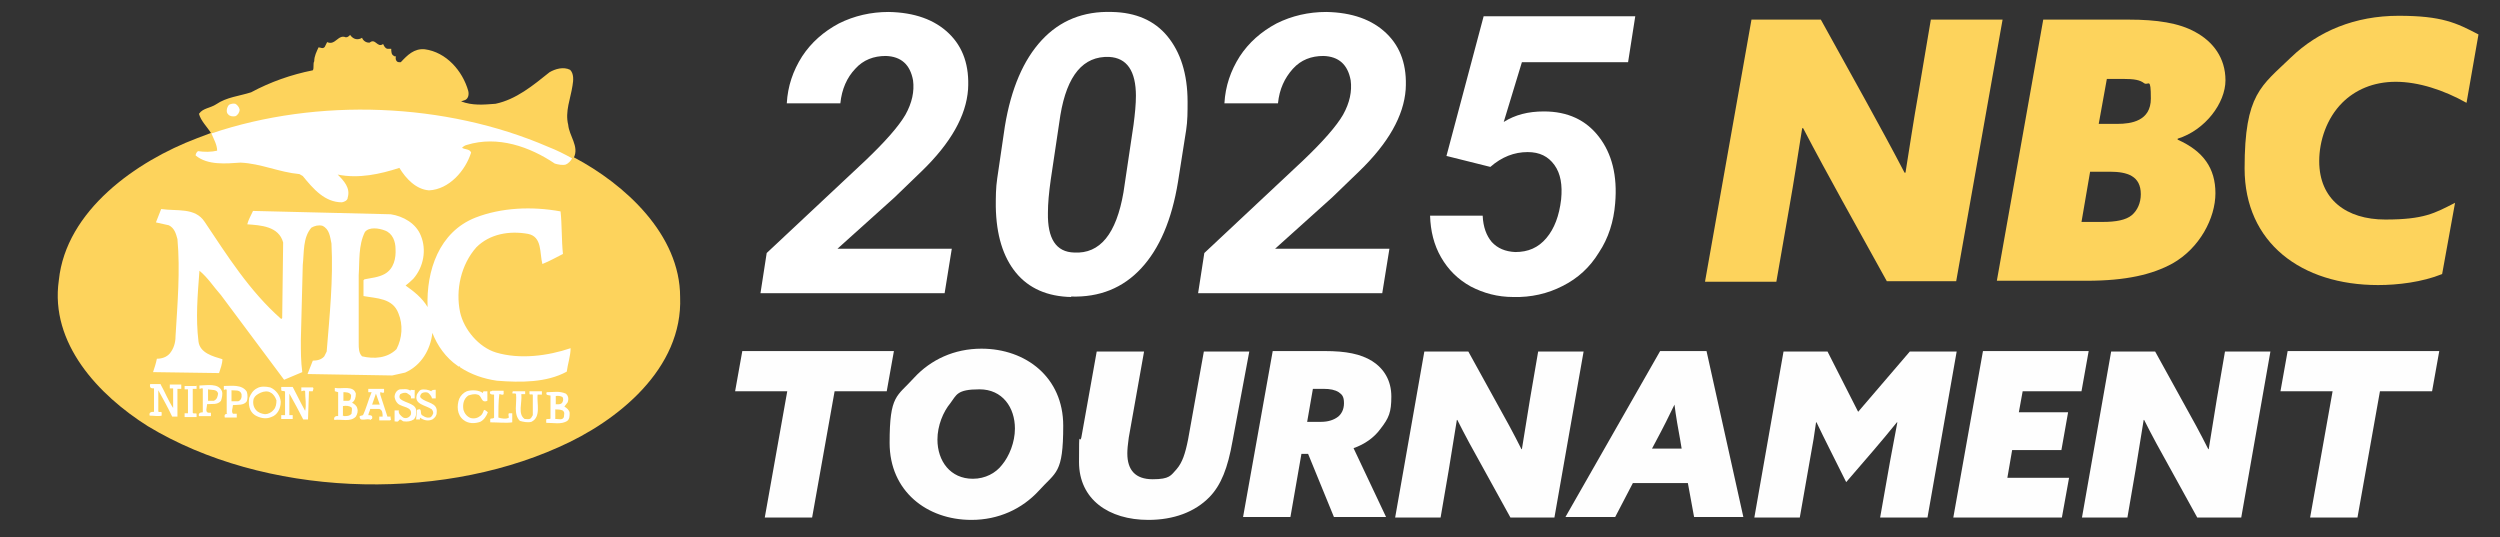
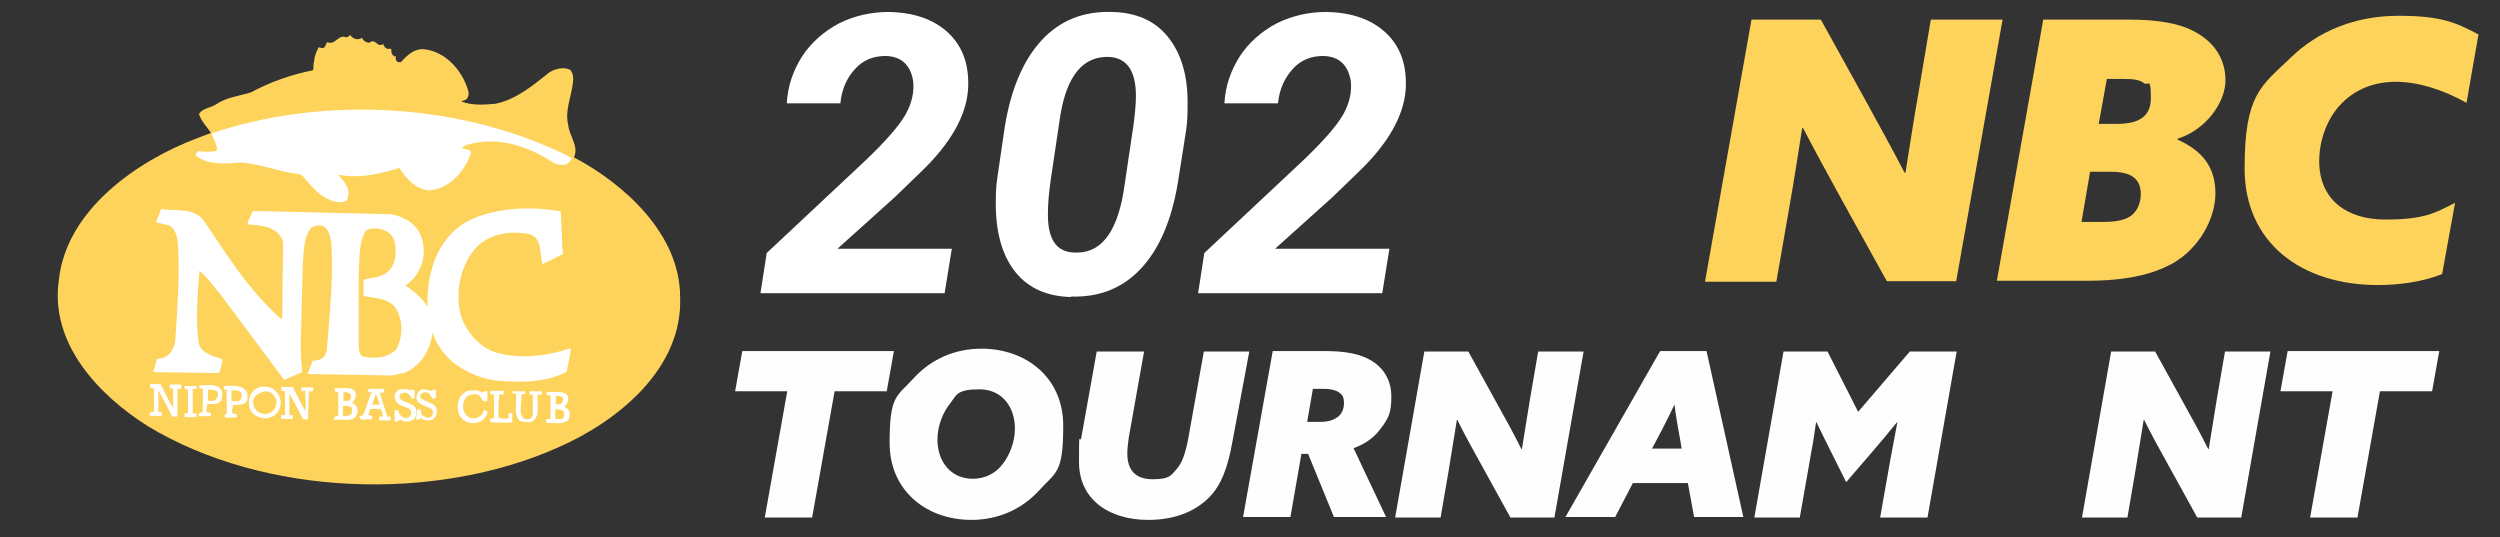
<svg xmlns="http://www.w3.org/2000/svg" id="_レイヤー_1" data-name="レイヤー_1" version="1.1" viewBox="0 0 522.7 112.3">
  <rect x="0" y="0" width="522.7" height="112.3" fill="#333333" stroke="none" />
  <defs>
    <style>
      .st0 {
        fill: #fff;
      }

      .st1 {
        fill: #fdd35c;
      }

      .st2 {
        fill: #fefefe;
      }
    </style>
  </defs>
  <g id="_レイヤー_11" data-name="レイヤー_1">
    <g id="_レイヤー_12" data-name="レイヤー_1">
      <g id="_レイヤー_13" data-name="レイヤー_1">
        <g id="_レイヤー_14" data-name="レイヤー_1">
          <g id="_レイヤー_23" data-name="レイヤー_2">
            <g>
              <path class="st1" d="M41.2,28.9l2.9-1.1c-.8-1.3-2.1-2.5-2.5-4,.8-1.2,2.4-1.2,3.6-2,2.2-1.5,4.8-1.7,7.3-2.5,4.1-2.2,8.4-3.7,12.9-4.6.3-.4,0-1.4.3-1.9,0-1.1.5-2,.9-2.9.4,0,.9.4,1.3-.1l.5-1c1.7.8,2.3-1.7,3.9-1,.4,0,.6-.2.9-.5.5.7,1.2,1.1,2.1.8l.4-.2c.2.6.9,1.1,1.6,1,1.2-1,1.6,1.2,2.8.3.2.4.4.9.9,1h.8c0,.5,0,1.3.6,1.5,0,.1.3.1.4.1-.2.4,0,1.2.6,1.2h.4c1.4-1.5,2.8-2.9,5-2.7,4.5.6,7.9,4.5,9.1,8.7.2.8,0,1.8-.9,2-.2.1-.4.1-.6.2,2.4.9,4.6.7,7.2.5,4.3-.9,7.8-3.8,11.3-6.6,1.2-.7,2.9-1.2,4.3-.5.8.8.7,2.2.5,3.3-.4,2.7-1.6,5.4-.9,8.2.2,2.3,2.3,4.5,1.2,6.8,10.6,5.6,22.2,16.1,22.2,29.2.6,15-13.1,26-25.4,31.4-25.9,11.6-61.6,10.3-85.9-4.4-10.3-6.5-20.5-17.3-18.6-30.5,1.5-14.6,16.2-24.9,28.9-29.7Z" />
              <path class="st0" d="M41.4,31.6c1.3.2,2.8.2,4-.1,0-1.2-.7-2.4-1.2-3.6,22.2-7.5,48.9-6.5,70.4,2.8,1.8.7,3.4,1.5,5,2.4-.2.5-.8,1.1-1.3,1.3-.7.2-1.6,0-2.3-.2-5.2-3.5-11.9-5.9-18.4-3.9-.4.1-.7.3-1,.6.6.4,1.6.2,1.9,1-1.2,3.8-4.6,7.7-8.8,7.9-2.7-.2-4.8-2.4-6.2-4.7-4,1.3-8.5,2.3-12.9,1.4,1.3,1.3,2.7,2.8,2.1,4.8,0,.6-.7.9-1.2,1-3.6,0-6-2.8-8.2-5.5l-.7-.4c-4.3-.4-8-2.2-12.3-2.4-3,.2-6.9.6-9.4-1.5,0-.3.2-.7.5-.9Z" />
-               <path class="st0" d="M47.9,21.9c.4-.2.9-.3,1.3-.2.4.2.8.7.9,1.2,0,.6-.4,1.2-.9,1.4-.6.1-1.2,0-1.5-.4-.5-.4-.3-1.5.2-2Z" />
+               <path class="st0" d="M47.9,21.9Z" />
              <path class="st0" d="M33.7,43.7c3.2.5,7.1-.4,9.1,2.7,4.7,7,9.3,14.4,16,20.3l.2-.2.2-15.8c-.9-3.4-4.7-3.6-7.5-3.8.2-.9.8-1.9,1.2-2.8l28.8.7c2.6.4,5.3,1.9,6.3,4.5,1.2,2.9.6,6.5-1.6,9-.5.5-1.1,1-1.6,1.4,1.7,1.2,3.5,2.6,4.6,4.5-.3-7.6,2.4-15.7,10-18.7,5.4-2.1,11.8-2.4,17.8-1.3.3,2.6.2,6.1.5,8.9-1.4.7-2.8,1.5-4.3,2.1-.6-2.3,0-5.7-3-6.3-3.9-.7-8,0-10.8,2.8-3.2,3.6-4.4,8.9-3.4,13.6.8,3.6,3.9,7.3,7.5,8.4,5,1.5,10.9.7,15.6-.9,0,1.6-.6,3.3-.8,4.9-4.2,2.3-9.6,2.3-14.6,1.9-2.8-.4-5.4-1.3-7.7-2.8,0-.4-.3,0-.5-.3-2.5-1.7-4.3-4.3-5.3-6.9-.4,3.5-2.3,6.8-5.7,8.3l-2.7.6-17.7-.3,1.1-2.8c.9,0,1.8-.2,2.4-.9l.5-1c.6-7.4,1.4-15,1-22.6-.3-1.4-.4-3-1.9-3.7-.8-.2-1.6,0-2.3.4-1.8,2.1-1.5,5.1-1.8,7.8l-.4,15.7c0,2.4,0,4.5.3,6.7l-3.8,1.6-13.2-17.7c-1.6-1.8-2.7-3.6-4.5-5.1-.4,5.3-.8,9.9-.2,14.8.3,2.4,3,3.1,5,3.7,0,.9-.4,2-.7,2.9l-13.8-.2c.3-.9.6-1.8.8-2.8,1,0,2-.3,2.7-1.1.8-1,1.2-2.2,1.2-3.6.4-6.7,1-13.7.4-20.3-.3-1.1-.6-2.3-1.8-2.9l-2.7-.6,1.1-2.8ZM75,57.5v14.3c0,1,0,2,.7,2.7,2.5.6,5.3.4,7.2-1.5,1.2-2.3,1.4-5.1.4-7.5-1.2-3.2-4.6-3.1-7.3-3.6v-3.3c0,0,.2-.2.2-.2,1.5-.3,2.9-.4,4.2-1.1,2-1.1,2.4-3.4,2.3-5.2,0-1.6-.6-3.3-2.2-3.9-1.3-.5-3.3-.8-4.2.3-1.4,2.8-1.1,6.1-1.3,9Z" />
              <g>
                <path class="st0" d="M33.6,80.4c.9,1.6,1.6,3.4,2.6,4.9v-4.1c-.2,0-.4,0-.7,0v-.8h2.4c0,.3,0,.6,0,.9-.3,0-.6,0-.8,0v5.8c0,0-1.1,0-1.1,0-.9-1.9-1.9-3.7-2.9-5.5v4.4c.1.3.4,0,.7.2,0,.2,0,.5,0,.7-.8.2-1.6,0-2.5,0-.2-.7.3-.8.9-.8,0-1.4,0-3.2,0-4.9-.5,0-1,0-.8-.9h2.2Z" />
                <path class="st0" d="M41.1,80.6v.7h-.8c0,0,0,5,0,5,.2.3.6,0,.8.2v.7h-2.5v-.8h.7v-5c0,0-.7,0-.7,0v-.7c0,0,2.6,0,2.6,0Z" />
                <path class="st0" d="M41.7,80.6c1.4,0,4-.6,4.7,1.2.2.6,0,1.4-.2,2-.7.9-1.9.6-2.9.7,0,.6-.5,1.7.3,1.8h.5v.7c-.8,0-1.8,0-2.5,0-.2-.6.3-.8.8-.8v-4.9c-.1-.3-.4,0-.7,0v-.6ZM43.4,83.8h1.3c.7-.3.8-.9.9-1.5-.2-1-1.4-.7-2.1-.9v2.4Z" />
                <path class="st0" d="M47.4,86.5v-5c-.2-.2-.3,0-.6,0,0-.2,0-.5,0-.8,1.5,0,3.8-.4,4.8,1.2.2.6.2,1.5,0,2-.6.9-1.9.7-2.9.8,0,.6-.4,1.3,0,1.8h.8v.8h-2.5c-.1-.4-.1-.9.7-.7ZM48.4,83.9h1.4c.6-.2.8-.8.7-1.5-.3-1-1.4-.7-2.1-.8v2.3Z" />
                <path class="st0" d="M53.7,81.2c.8-.5,1.9-.4,2.8-.2,1.2.5,2.1,1.7,2.2,3,0,1.4-.7,2.8-2,3.2-1.1.5-2.4.2-3.4-.4-1.2-.8-1.4-2.2-1.2-3.6.3-.8.8-1.6,1.6-2ZM53.1,83.2c-.3.8-.2,1.8.4,2.5.5.6,1.2.8,1.9.9.6,0,1.3-.3,1.8-.9.5-.5.6-1.3.6-2-.2-.6-.6-1.3-1.2-1.6-.6-.4-1.4-.3-2.1,0-.6.3-1.2.6-1.4,1.2Z" />
                <path class="st0" d="M59.2,80.9c.6,0,1.3,0,2,0,.9,1.7,1.7,3.4,2.6,5,.3-1.3,0-2.6,0-4.1-.2-.3-.5,0-.8,0,0-.2,0-.5,0-.8h2.4c.3.2,0,.5,0,.8h-.8c0,0-.2,5.9-.2,5.9h-1c-.9-1.8-1.9-3.6-2.9-5.4v4.5c.1,0,.4,0,.7,0v.8h-2.4v-.8h.8c0,0,0-4.9,0-4.9-.2-.3-.6,0-.8-.3v-.7Z" />
                <path class="st0" d="M70,81.1c1.5.3,3.9-.6,4.4,1.2,0,.8-.2,1.5-.8,1.9.4.2,1,.6,1.1,1.2.2.6,0,1.2-.3,1.7-1.1,1.2-3,.5-4.5.7-.2-.6.3-.9.8-.8v-5c0,0-.7-.2-.7-.2v-.7ZM71.6,86.8l.3.2c.6,0,1.2,0,1.6-.5,0-.4.2-1,0-1.3-.5-.4-1.2-.4-1.8-.3v1.9ZM71.7,83.8h1.1c.6,0,.6-.8.6-1.2-.3-.6-1.1-.6-1.6-.6v1.8Z" />
                <path class="st0" d="M75.8,87h0c.8-1.6,1.2-3.4,1.9-5h-.7v-.7h3.3c0,.2,0,.5,0,.7-.2.3-.5,0-.8,0v.5l1.5,4.6c.2,0,.5,0,.7,0-.2.3.3.7-.2.8h-2.2c0-.3,0-.6,0-.8.2,0,.5,0,.7,0,0-.6,0-1.4-.7-1.6-.6,0-1.3,0-1.9,0,0,.3-.3.7-.4,1.3.4,0,1,0,.8.7,0,.2-.2,0-.3.3-.7-.5-2.4.6-2.3-.8l.7-.2ZM78.6,82.3l-.8,2.3h1.6c0,0-.8-2.3-.8-2.3Z" />
                <path class="st0" d="M83.6,81.4c.7,0,1.6-.2,2.2.3,0-.4.6,0,.9-.2v1.8h-.8c.2-.7-.5-.8-.8-1.1-.5-.2-1,0-1.4.2-.2.3-.3.7,0,1,1.1,1,3.7.9,3.3,3,0,.6-.2,1-.5,1.3-.6.4-1.3.5-2.1.4-.3,0-.7-.7-1-.2h0c-.2.4-.6.2-.9.2v-2.3h.9c-.2.7.5,1.2.9,1.5.6.3,1.3,0,1.6-.6.4-1.7-1.8-1.5-2.7-2.3-.4-.4-.6-.8-.7-1.4,0-.7.4-1.4,1.1-1.6Z" />
                <path class="st0" d="M87.2,85.7c1.3-.6.4,1,1.2,1.2.4.3.9.5,1.4.4.3,0,.6-.4.7-.7.2-.3,0-.7-.2-1-1.2-.9-3.9-1-3.1-3.2.2-.3.5-.8.8-.9.7-.2,1.6,0,2.2.3,0-.3.6-.3.9-.3,0,.6,0,1.1,0,1.8-.2,0-.5,0-.8,0,0-.4-.4-.8-.7-1.1-.4-.3-1-.2-1.4,0-.3.3-.5.7-.2,1,1.1,1.1,3.6.9,3.3,3.1,0,.6-.4,1.1-.9,1.4-.9.4-1.8.2-2.6-.4v.4h-.8l.2-2.2Z" />
                <path class="st0" d="M97.6,81.8c1-.3,2.5-.3,3.4.4-.2-.6.6-.3.9-.4,0,.5,0,1.3,0,2-1.4.6-1.1-1.2-2.1-1.3-.6-.2-1.3,0-1.9.2-1,.7-1.2,1.9-1,3,.2.7.7,1.4,1.5,1.7.8.2,1.5,0,2.1-.5.4-.3.5-.8.7-1.2.3,0,.5.3.8.5-.3.8-.8,1.6-1.6,2-1.2.4-2.5.4-3.5-.4-1.4-1.1-1.4-3-.9-4.4.3-.7.9-1.3,1.6-1.6Z" />
                <path class="st0" d="M102.9,81.7h2.4c0,.3,0,.5,0,.7-.2.3-.6,0-.9,0-.2,1.6-.2,3.4-.2,4.9.6.2,1.7.4,2.2,0,0-.2-.2-.6,0-.9.2,0,.5,0,.7,0,0,.6,0,1.2,0,1.9-1.2.2-3.1,0-4.6,0,0-.2,0-.5,0-.7.2-.2.7,0,.8-.3,0-1.4,0-3.2,0-4.8-.4,0-1.1,0-.8-.7h.2Z" />
                <path class="st0" d="M107.2,81.8c.9,0,1.8,0,2.6,0v.6h-.8c.2,1.8-.8,4.2.7,5.2.5,0,1.1.2,1.4-.3l.3-.5v-4.2c0-.3-.5,0-.7-.2v-.6h2.6c0,0,0,.7,0,.7-.3,0-.6,0-.9,0-.2,1.8.8,4.7-1.3,5.7-.8.2-1.7,0-2.4-.2-1.4-1.4-.6-3.7-.8-5.6-.2-.3-.6,0-.8-.2l.2-.6Z" />
                <path class="st0" d="M114.3,82c1.5,0,2.6-.3,4,.3.6.5.6,1.2.4,1.8l-.7.9c.5.3,1,.7,1.1,1.3,0,.7,0,1.3-.5,1.7-1.2.8-2.9.4-4.4.4v-.7c.2-.2.8,0,.9-.2,0-1.5,0-3.2,0-4.8-.4-.1-1.1,0-.8-.7ZM116,87.6h.3c.6,0,1.3.3,1.6-.4,0-.5.3-1-.3-1.4-.5-.2-1.1-.2-1.5-.2v2ZM116,84.5c.4,0,1.3.2,1.6-.4.2-.4.2-.8,0-1.1-.4-.2-.9-.3-1.4-.2v1.7Z" />
              </g>
            </g>
          </g>
          <g id="_レイヤー_15" data-name="レイヤー_1">
            <g>
              <path class="st1" d="M356.5,58.8l9.7-54.7h14.5l9.3,16.8c2.8,5.1,5.6,10.2,8.2,15.2h.2c.8-5,1.7-11,2.7-16.6l2.6-15.4h15l-9.7,54.7h-14.5l-9.3-16.8c-2.8-5.1-5.6-10.2-8.2-15.2h-.2c-.8,5-1.7,11-2.7,16.6l-2.7,15.5h-14.9Z" />
              <path class="st1" d="M427.2,4.1h17.8c6,0,10.6.7,14,2.6,3.7,2,6.3,5.4,6.3,10.1s-4.2,10.4-10,12.2v.2c5.4,2.4,7.9,6,7.9,11.2s-3.3,11.5-9,14.7c-4.2,2.3-9.7,3.6-17.9,3.6h-18.8l9.7-54.6ZM439.7,46.4c2.7,0,4.8-.4,6-1.4s1.9-2.6,1.9-4.4c0-3.8-2.8-4.7-6.5-4.7h-4.1l-1.8,10.5s4.5,0,4.5,0ZM442.7,25.9c2.9,0,7-.6,7-5.3s-.5-2.6-1.4-3.2c-.9-.7-2.1-.9-4.4-.9h-3.4l-1.7,9.4s3.9,0,3.9,0Z" />
              <path class="st1" d="M510.6,57.3c-4.2,1.7-9.3,2.3-13.4,2.3-16,0-27.9-8.8-27.9-24.4s3.5-17.2,9.7-23.2c5.7-5.5,13.4-8.7,22.5-8.7s12.1,1.5,16.7,3.9l-2.5,14.3c-4.8-2.7-10.1-4.4-14.8-4.4s-8.5,1.7-11.2,4.4c-3.2,3.2-4.8,7.9-4.8,12.2,0,8,5.7,12.2,13.8,12.2s10.3-1.3,14.6-3.5l-2.7,14.9Z" />
              <path class="st2" d="M164.6,81.8h-10.9l1.5-8.4h31.7l-1.5,8.4h-10.9l-4.7,26.4h-9.9l4.7-26.4Z" />
              <path class="st2" d="M191.1,79c3.5-3.8,8.4-6.1,14.1-6.1,9.3,0,17.1,6,17.1,16.1s-1.5,9.6-5.1,13.6c-3.5,3.8-8.4,6.1-14.1,6.1-9.3,0-17.1-6-17.1-16.1s1.5-9.6,5.1-13.6ZM203.4,100.1c2.6,0,4.8-1.2,6.1-2.9,1.5-1.8,2.7-4.7,2.7-7.6,0-4.4-2.6-8.2-7.4-8.2s-4.8,1.2-6.1,2.9c-1.5,1.8-2.7,4.7-2.7,7.6,0,4.5,2.7,8.2,7.4,8.2Z" />
              <path class="st2" d="M257.7,92.2c-1,5.7-2.4,9.2-4.8,11.7-3.1,3.2-7.6,4.8-12.8,4.8-8.3,0-14.5-4.3-14.5-12.1s.1-3.4.5-5.2l3.2-17.9h9.9l-3.2,18c-.2,1.4-.3,2.5-.3,3.3,0,3.5,1.7,5.4,5.3,5.4s3.8-.8,5-2.1c1.2-1.4,1.8-3.2,2.4-6.2l3.3-18.4h9.5l-3.5,18.7Z" />
              <path class="st2" d="M266.1,73.4h10.9c4.4,0,7.5.6,9.9,2.1,2.5,1.6,4,4.1,4,7.4s-.5,4.5-2.3,6.8c-1.3,1.8-3.3,3.2-5.6,4l6.8,14.4h-10.9l-5.4-13.2h-1.4l-2.3,13.2h-9.9l6.2-34.7ZM276.2,88.2c1.5,0,2.7-.4,3.6-1.1.6-.5,1.2-1.4,1.2-2.8s-.4-1.8-1.1-2.3c-.8-.5-1.8-.7-3.2-.7h-2.2l-1.2,6.9h2.9Z" />
              <path class="st2" d="M291.7,108.2l6.1-34.7h9.2l5.9,10.7c1.8,3.2,3.6,6.5,5.2,9.7h.1c.5-3.1,1.1-6.9,1.7-10.5l1.7-9.9h9.5l-6.1,34.7h-9.2l-5.9-10.7c-1.8-3.2-3.6-6.5-5.2-9.7h-.1c-.5,3.1-1.1,6.9-1.7,10.5l-1.7,9.9s-9.5,0-9.5,0Z" />
              <path class="st2" d="M347.1,73.4h9.7l7.7,34.7h-10.3l-1.3-7.1h-11.5l-3.7,7.1h-10.4l19.8-34.7ZM345.3,93.8h6.3l-.3-1.8c-.4-2.1-.9-5-1.2-7.4h0c-1.1,2.3-2.5,5.1-3.8,7.5l-.9,1.7Z" />
              <path class="st2" d="M386,100.8l-3.3-6.6c-1.1-2.2-2-4-2.9-5.9h-.1c-.3,2.3-.7,4.7-1.1,6.8l-2.3,13.1h-9.5l6.1-34.7h9.2l6.4,12.6,10.8-12.6h9.8l-6.1,34.7h-9.9l2.1-11.9c.5-2.7,1-5.3,1.5-8h-.1c-1.6,2-3.3,4-5,6l-5.6,6.5Z" />
-               <path class="st2" d="M414.6,73.4h22.1l-1.5,8.4h-12.3l-.8,4.4h10.3l-1.4,7.9h-10.3l-1,5.8h12.9l-1.5,8.3h-22.7l6.2-34.8Z" />
              <path class="st2" d="M435.3,108.2l6.1-34.7h9.2l5.9,10.7c1.8,3.2,3.6,6.5,5.2,9.7h.1c.5-3.1,1.1-6.9,1.7-10.5l1.7-9.9h9.5l-6.1,34.7h-9.2l-5.9-10.7c-1.8-3.2-3.6-6.5-5.2-9.7h-.1c-.5,3.1-1.1,6.9-1.7,10.5l-1.7,9.9s-9.5,0-9.5,0Z" />
              <path class="st2" d="M487.7,81.8h-10.9l1.5-8.4h31.7l-1.5,8.4h-10.9l-4.7,26.4h-9.9l4.7-26.4Z" />
            </g>
          </g>
        </g>
      </g>
    </g>
    <g>
      <path class="st0" d="M197.6,61.3h-38.6l1.3-8.4,20.6-19.3c4.2-4,7-7.2,8.4-9.6,1.4-2.5,1.9-4.9,1.6-7.2-.6-3.3-2.5-5-5.7-5.1-2.5,0-4.7.8-6.4,2.7-1.7,1.8-2.8,4.2-3.1,7.2h-11.2c.2-3.6,1.3-6.8,3.2-9.8,1.9-2.9,4.5-5.2,7.7-6.9,3.2-1.6,6.7-2.4,10.4-2.4,5.4.1,9.6,1.6,12.6,4.5,3,2.9,4.3,6.8,4,11.7-.4,5.5-3.6,11.2-9.7,17.1l-5.7,5.5-11.9,10.7h23.9c0,0-1.5,9.3-1.5,9.3Z" />
      <path class="st0" d="M224,62.1c-5-.1-8.9-1.8-11.6-5.1-2.7-3.3-4.1-7.9-4.2-13.8,0-2,0-3.9.3-5.9l1.6-10.9c1.3-7.9,3.9-13.9,7.7-18,3.8-4.1,8.7-6.1,14.7-5.9,5,.1,8.9,1.8,11.6,5.1,2.7,3.3,4.2,7.8,4.2,13.7,0,2,0,4-.3,5.9l-1.7,10.8c-1.3,8-3.9,14-7.7,18.1-3.8,4.1-8.7,6.1-14.7,5.9ZM237.5,20.1c0-5.3-1.9-8-5.6-8.2-5.4-.2-8.8,3.8-10.2,12.2l-2,13.4c-.4,2.8-.6,5.1-.6,7-.1,5.4,1.7,8.2,5.5,8.3,5.4.3,8.8-3.9,10.3-12.6l2.1-14.1c.3-2.3.5-4.3.5-6.1Z" />
      <path class="st0" d="M289.1,61.3h-38.6l1.3-8.4,20.6-19.3c4.2-4,7-7.2,8.4-9.6,1.4-2.5,1.9-4.9,1.6-7.2-.6-3.3-2.5-5-5.7-5.1-2.5,0-4.7.8-6.4,2.7s-2.8,4.2-3.1,7.2h-11.2c.2-3.6,1.3-6.8,3.2-9.8,1.9-2.9,4.5-5.2,7.7-6.9,3.2-1.6,6.7-2.4,10.4-2.4,5.4.1,9.6,1.6,12.6,4.5s4.3,6.8,4,11.7c-.4,5.5-3.6,11.2-9.7,17.1l-5.7,5.5-11.9,10.7h23.9c0,0-1.5,9.3-1.5,9.3Z" />
-       <path class="st0" d="M302.4,32.7l7.8-29.3h31.7l-1.5,9.6h-22.2l-3.8,12.5c2.4-1.5,5.1-2.2,8.4-2.2,5,0,8.8,1.8,11.5,5.3,2.7,3.5,3.9,8.1,3.4,13.9-.3,3.8-1.4,7.3-3.4,10.3-1.9,3.1-4.4,5.4-7.6,7-3.1,1.6-6.6,2.4-10.3,2.3-3.3,0-6.2-.8-8.9-2.2-2.7-1.5-4.7-3.5-6.2-6.1s-2.2-5.5-2.3-8.7h11c.1,2.4.8,4.2,1.9,5.5,1.2,1.3,2.8,2,4.9,2.1,2.7,0,4.8-.9,6.5-2.9s2.7-4.7,3.1-8.1c.3-3-.1-5.4-1.4-7.2s-3.1-2.7-5.6-2.7c-2.8,0-5.4,1-7.8,3.1l-9.2-2.3Z" />
    </g>
  </g>
</svg>